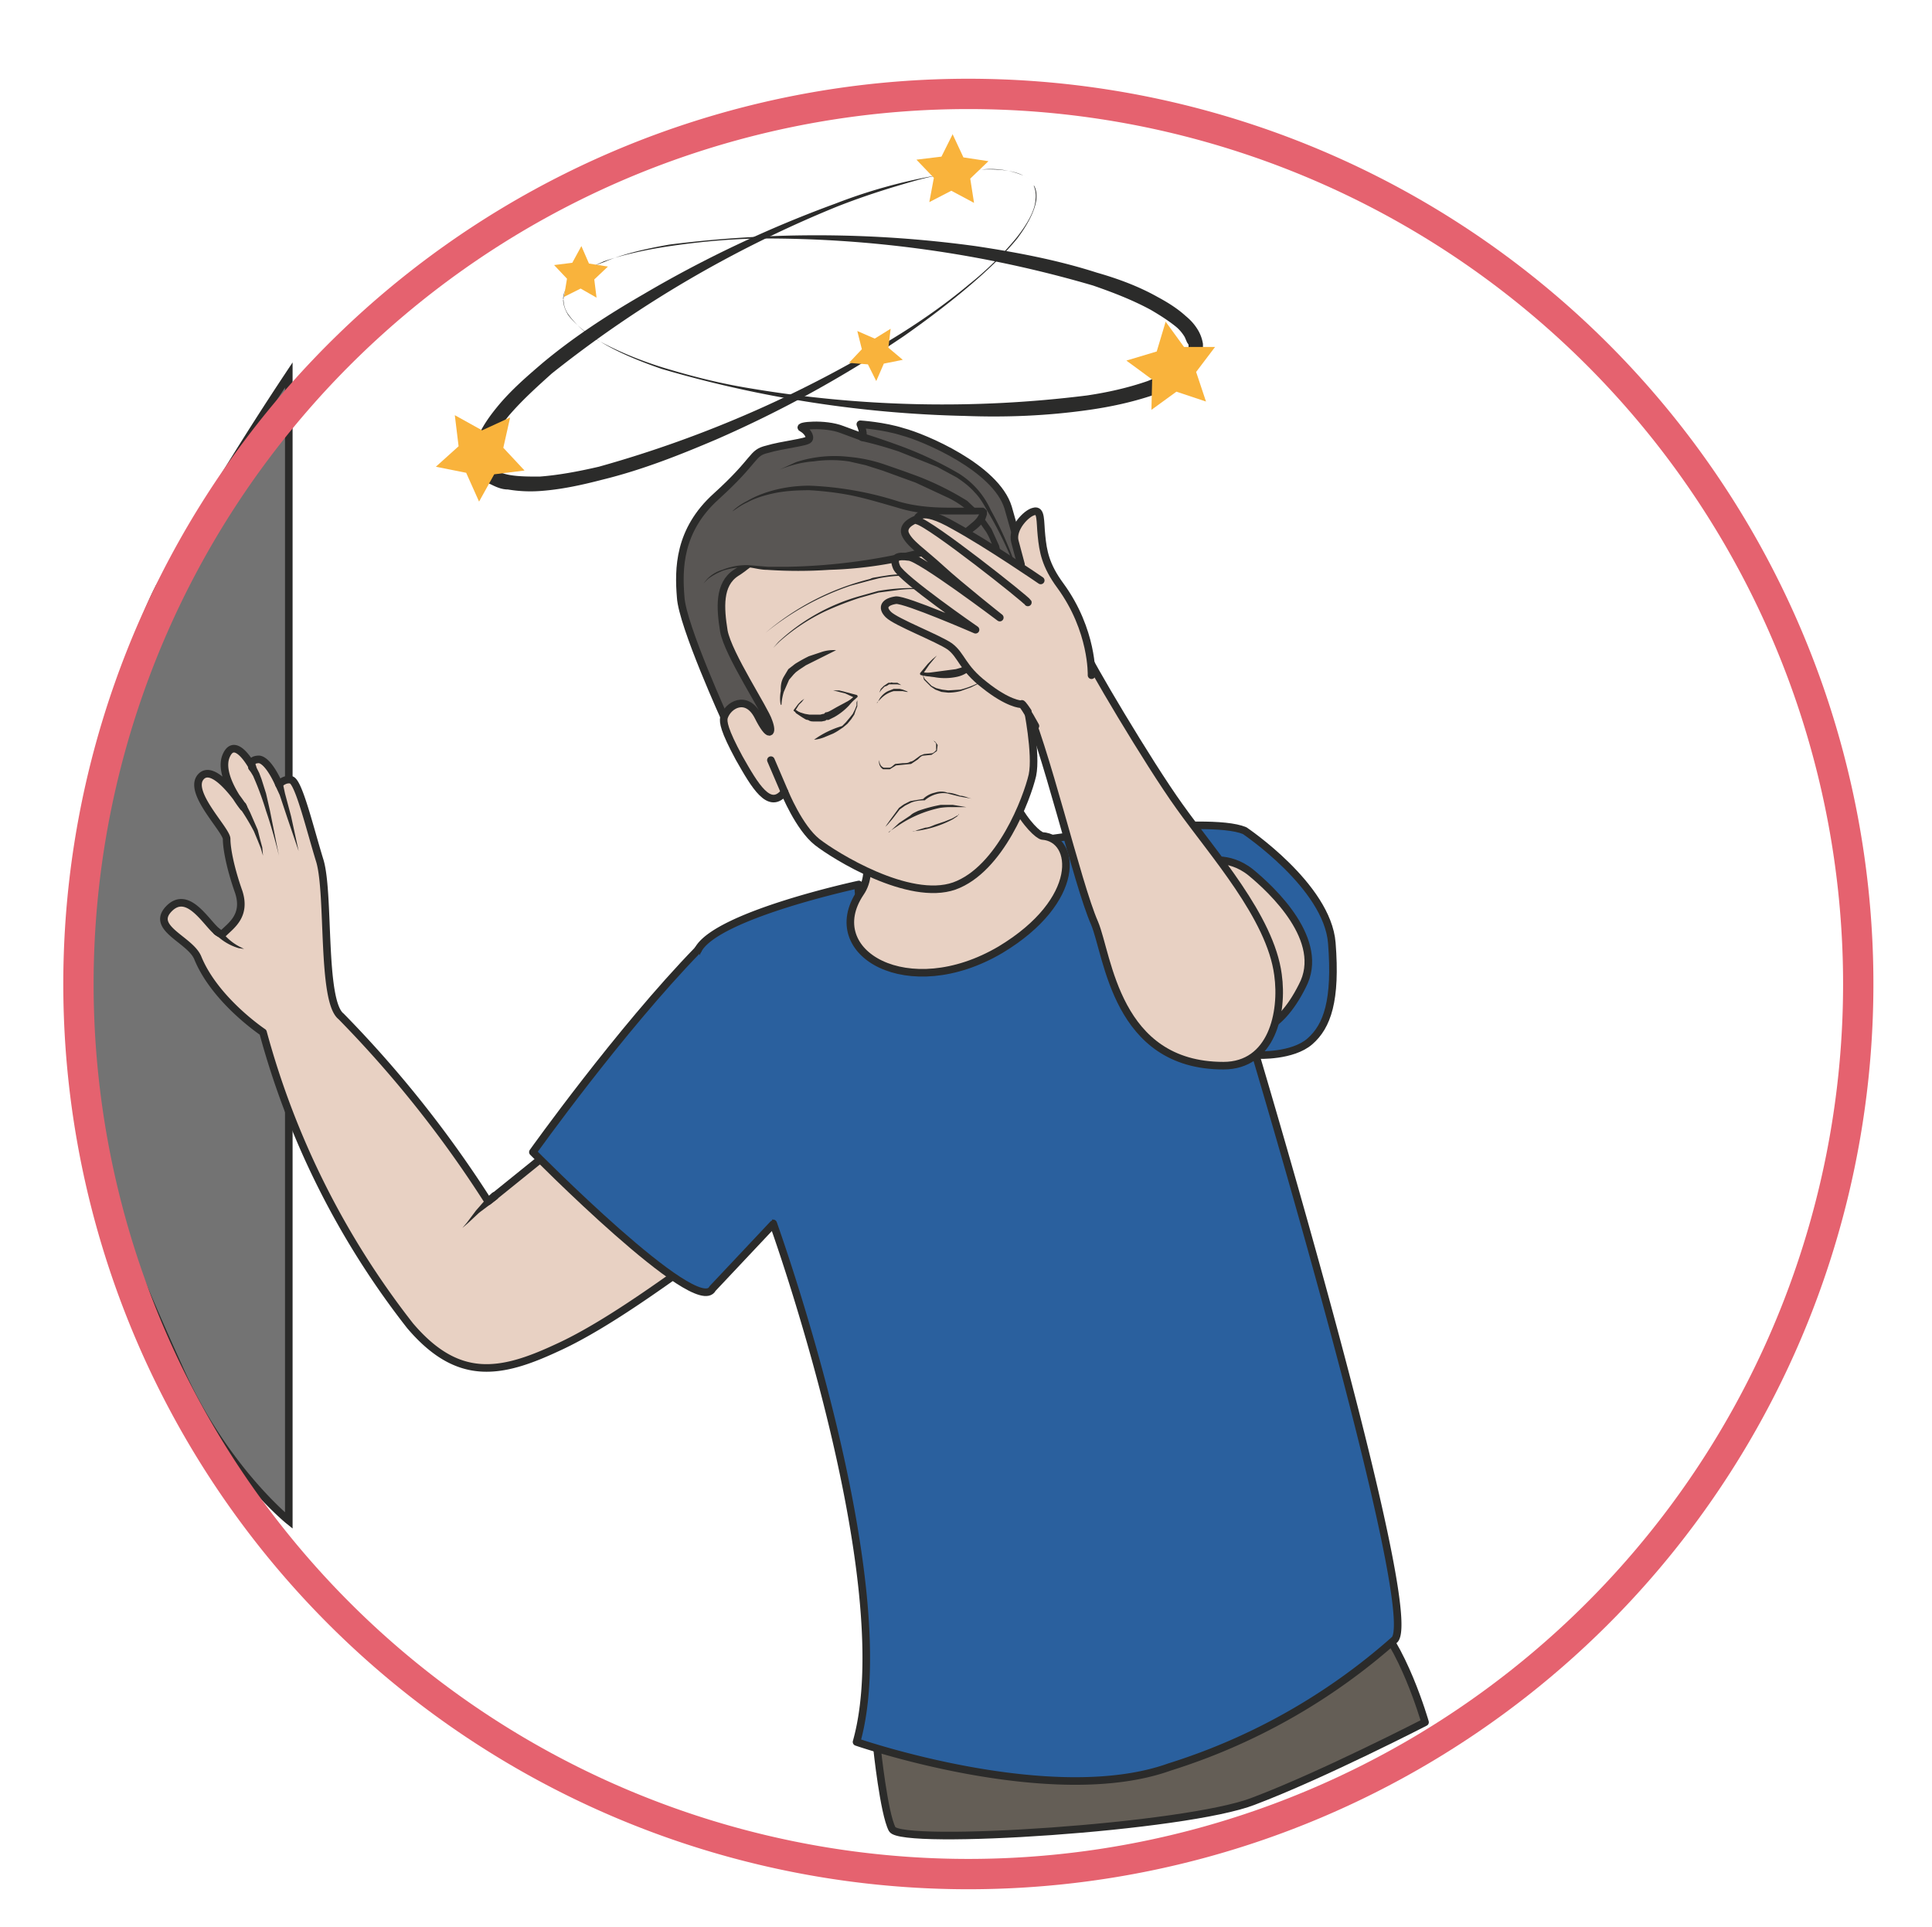
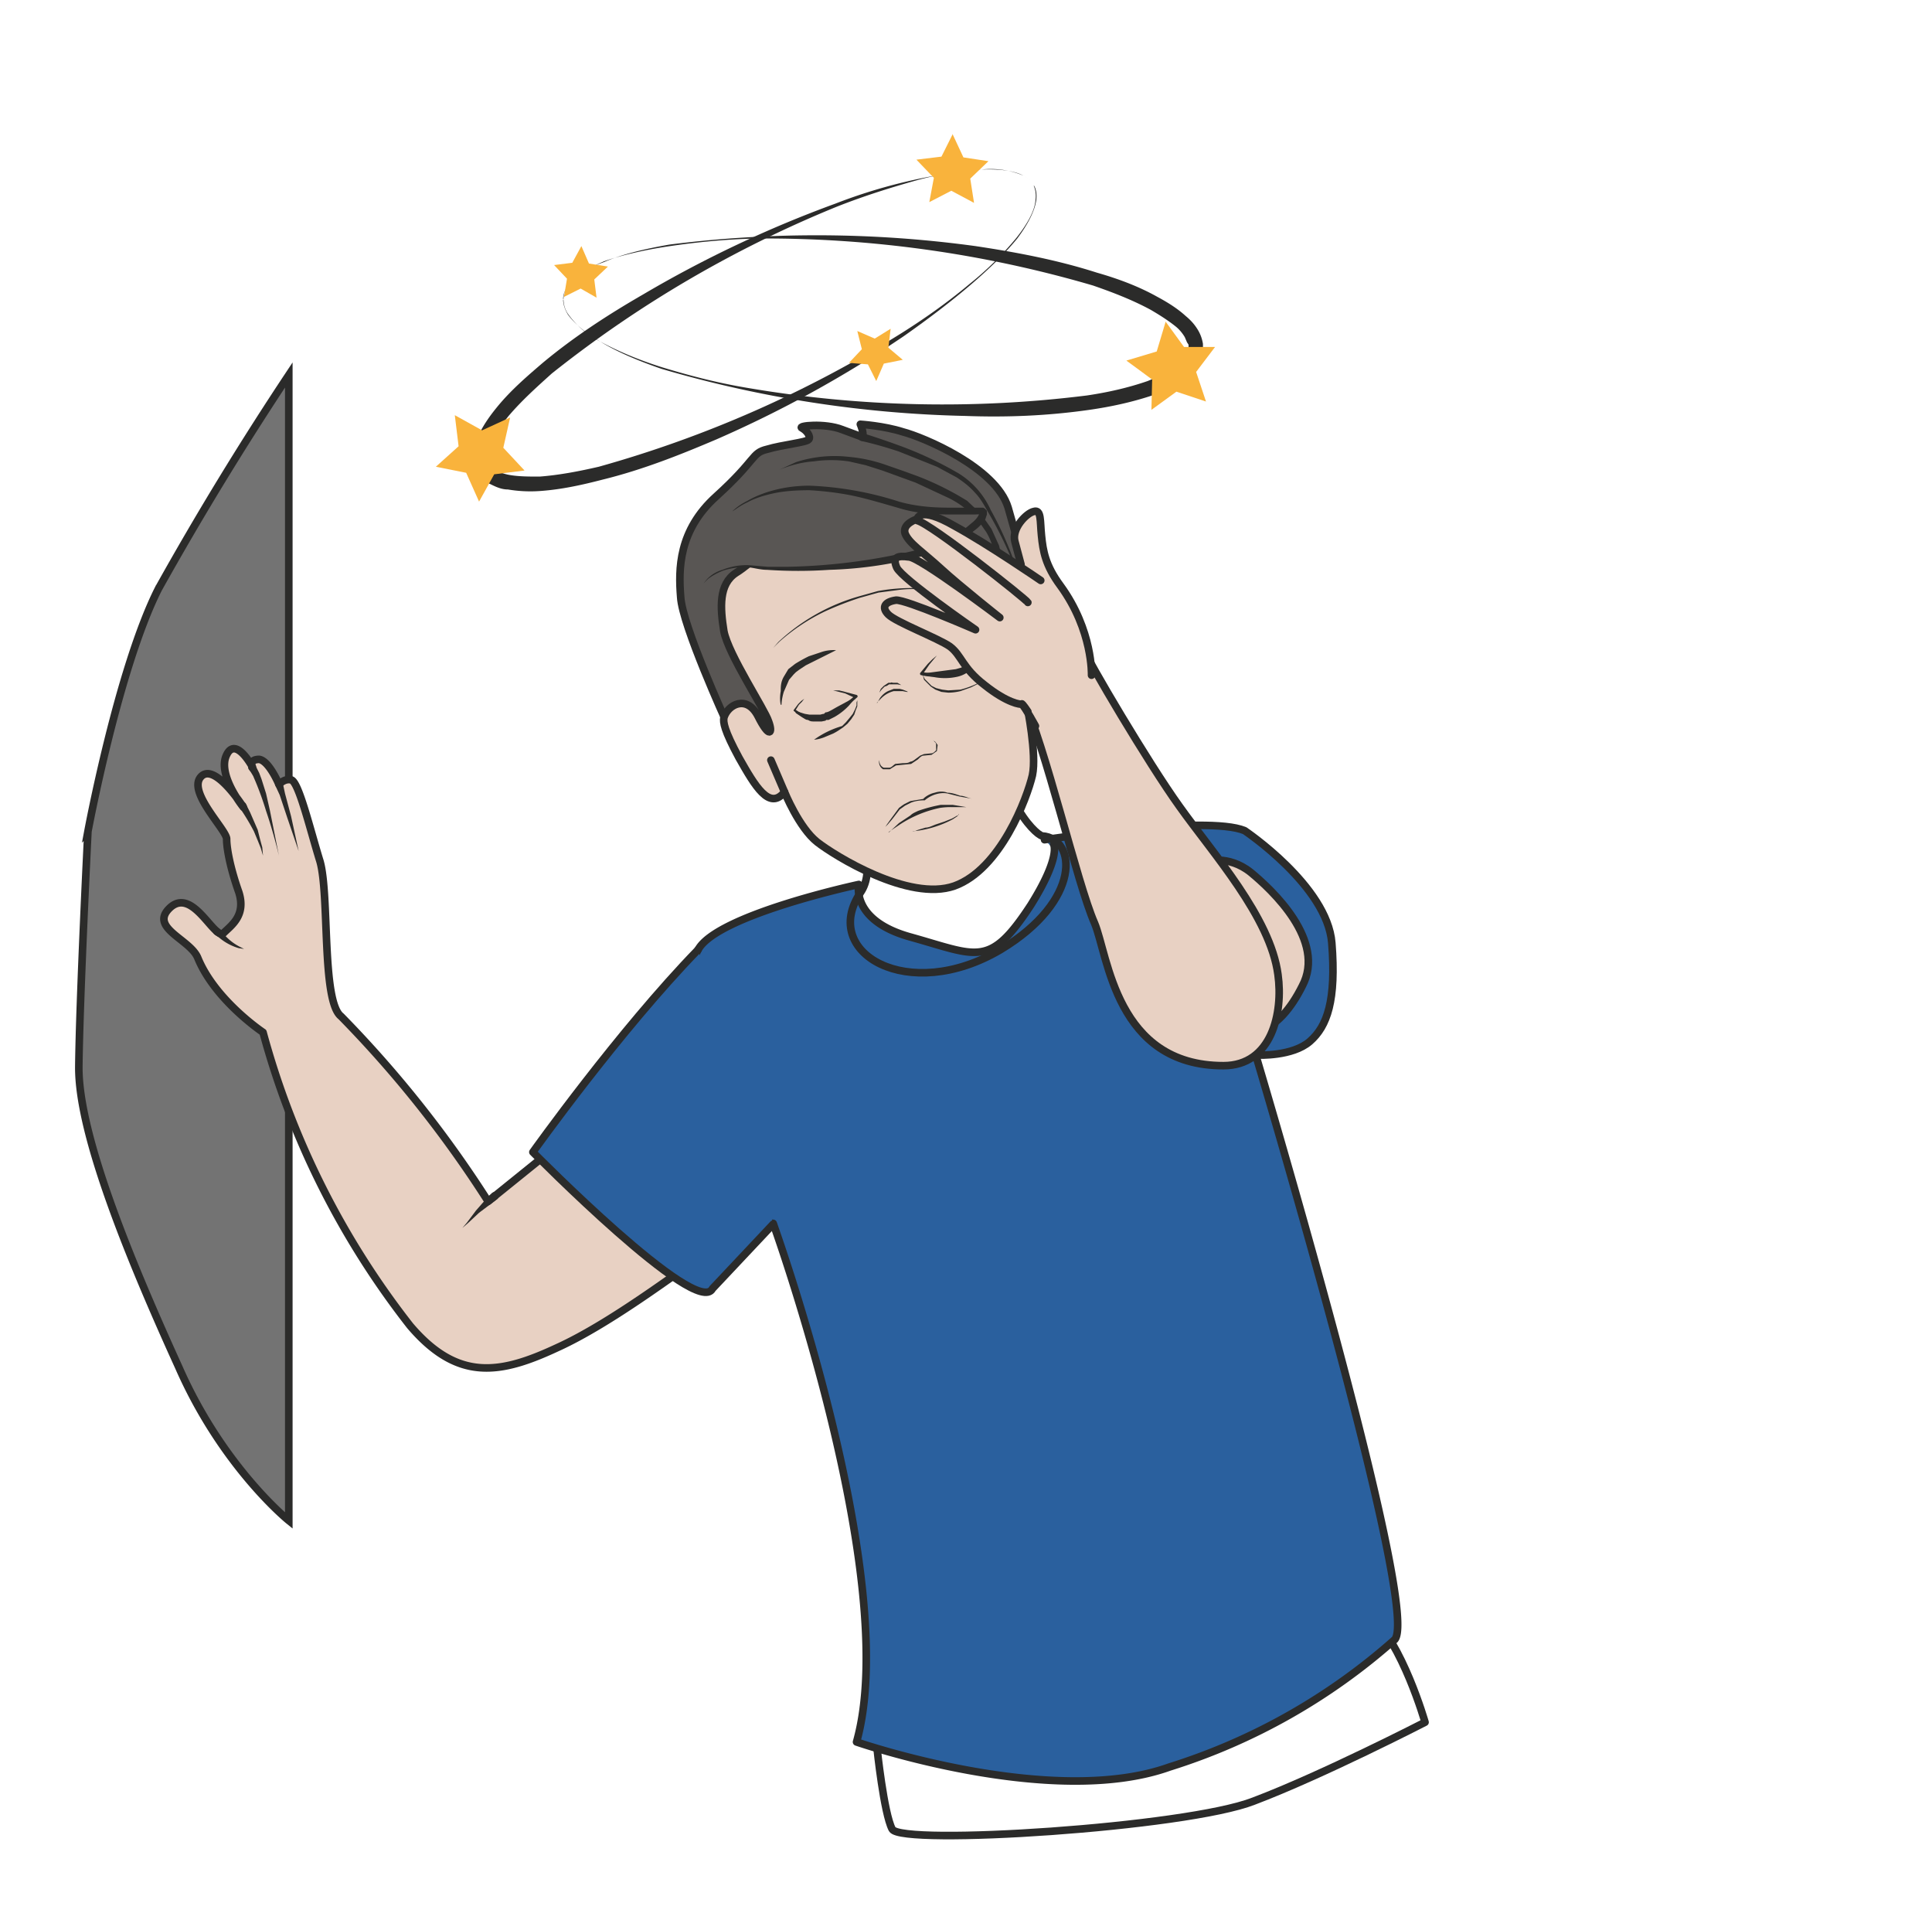
<svg xmlns="http://www.w3.org/2000/svg" viewBox="0 0 318.6 317.7">
  <defs>
    <clipPath id="a">
      <path d="M0 254.2h254.9V0H0v254.2z" />
    </clipPath>
    <clipPath id="b">
      <path d="M0 254.2h254.9V0H0v254.2z" />
    </clipPath>
    <clipPath id="c">
      <path d="M0 254.2h254.9V0H0v254.2z" />
    </clipPath>
    <clipPath id="d">
-       <path d="M0 254.2h254.9V0H0v254.2z" />
-     </clipPath>
+       </clipPath>
  </defs>
  <g clip-path="url(#a)" transform="matrix(1.25 0 0 -1.25 0 317.7)">
    <path d="M11.6 144.5s4 21.5 9.3 32a427.4 427.4 0 0017.2 28.2V53.6s-8.7 7-14.5 20.2c-6 13.2-13.3 30.5-13.2 39.7.1 9.1 1.2 31 1.2 31" fill="#737373" />
    <path d="M11.6 144.5s4 21.5 9.3 32a427.4 427.4 0 0017.2 28.2V53.6s-8.7 7-14.5 20.2c-6 13.2-13.3 30.5-13.2 39.7.1 9.1 1.2 31 1.2 31z" stroke="#2b2b2a" stroke-miterlimit="10" fill="none" />
  </g>
  <g clip-path="url(#b)" transform="matrix(1.25 0 0 -1.25 0 317.7)">
-     <path d="M115.7 23.6s.9-8.6 2-10.7c1.2-2.2 38.8.2 47.7 3.7C174.4 20 188 27 188 27s-3 10.5-7.3 14.2c-4.3 3.7-65-17.6-65-17.6" fill="#645e56" />
    <path stroke-linejoin="round" d="M115.7 23.6s.9-8.6 2-10.7c1.2-2.2 38.8.2 47.7 3.7C174.4 20 188 27 188 27s-3 10.5-7.3 14.2c-4.3 3.7-65-17.6-65-17.6z" stroke="#2b2b2a" stroke-miterlimit="10" fill="none" />
    <path stroke-linejoin="round" d="M137.8 143.4s21.4 3.3 26.4 1.2c0 0 10.9-7.3 11.5-14.8.6-7.6-.6-11-2.9-13S166 115 166 115" stroke="#2b2b2a" stroke-linecap="round" stroke-miterlimit="10" fill="#2a609e" />
    <path stroke-linejoin="round" d="M139 142.8s1-1.6-3-8c-5.5-8.4-7-6.7-16-4.2-7.8 2.2-6.7 6.9-6.7 6.9s-18.7-4-21.2-8.6c-2.9-5.4-7.1-23.4-6.3-29.4 0 0 6.7-6.2 16.2-6.7 0 0 17-47.1 11-68.4 0 0 25.7-8.9 41.3-3.3A81.3 81.3 0 01184 37.9c3.6 4-18.9 79-18.9 79" stroke="#2b2b2a" stroke-linecap="round" stroke-miterlimit="10" fill="#2a609e" />
    <path d="M34.7 118s-6.3 4.2-8.6 9.8c-1 2.5-6.6 4-3.6 6.7 3 2.6 5.8-4.4 7-3.4 1 1 3 2.3 2 5.4-1.1 3.1-1.6 5.7-1.6 7 0 1.2-5.2 6.2-3.4 8.2 1.8 2 5.6-4 5.6-4s-3.5 4.3-2.2 6.9c1.2 2.5 3.4-1.6 3.4-1.6s-.5 1 .9 1c1.3-.2 2.6-3.3 2.6-3.3s.7.8 1.6.6c1-.2 2.5-6.5 3.8-10.7 1.3-4.4.2-18.5 2.8-20.5a150 150 0 0019.4-24.4L81 109.1l14.2-12.7c-.8-3.3 0-6.3-2.4-7.8-2.6-1.6-12-8.9-19.3-12.2-7.5-3.5-13.1-4.5-19.4 2.9A109 109 0 0034.7 118" fill="#e8d1c3" />
    <path stroke-linejoin="round" d="M34.7 118s-6.3 4.2-8.6 9.8c-1 2.5-6.6 4-3.6 6.7 3 2.6 5.8-4.4 7-3.4 1 1 3 2.3 2 5.4-1.1 3.1-1.6 5.7-1.6 7 0 1.2-5.2 6.2-3.4 8.2 1.8 2 5.6-4 5.6-4s-3.5 4.3-2.2 6.9c1.2 2.5 3.4-1.6 3.4-1.6s-.5 1 .9 1c1.3-.2 2.6-3.3 2.6-3.3s.7.8 1.6.6c1-.2 2.5-6.5 3.8-10.7 1.3-4.4.2-18.5 2.8-20.5a150 150 0 0019.4-24.4L81 109.1l14.2-12.7c-.8-3.3 0-6.3-2.4-7.8-2.6-1.6-12-8.9-19.3-12.2-7.5-3.5-13.1-4.5-19.4 2.9A109 109 0 0034.7 118z" stroke="#2b2b2a" stroke-linecap="round" stroke-miterlimit="10" fill="none" />
    <path d="M32.2 129l-.7.1a7 7 0 00-2.6 1.4l-.6.4a.5.5 0 10.7.7l.4-.5a7 7 0 012.2-1.8l.6-.3M34.7 141.3l-.3 1-.4 1-.5 1.2a28.7 28.7 0 01-1.8 3 .5.5 0 10.8.5l.5-1 1-2.3.3-1.2.3-1.1.1-1.1M33.7 153.2l.2-.4.3-.6.3-.8.6-1.9.5-2.2 1.2-6s-.7 3-1.7 5.9a40.6 40.6 0 01-1.4 3.9l-.3.7-.3.5-.3.4a.5.5 0 10.9.5M37.3 150.9l.3-1.4.8-3 1-4.6-1.5 4.4-1 3-.6 1.3a.5.5 0 101 .3M61 92.2l.6.7 1.2 1.6 1.4 1.6.7.7a.5.5 0 10.7-.8l-.8-.6-1.6-1.2-1.5-1.4-.7-.6" fill="#2b2b2a" />
    <path stroke-linejoin="round" d="M102 92.7l-8-8.5c-2-4-23.7 18-23.7 18s11.4 16 21.8 26.7" stroke="#2b2b2a" stroke-linecap="round" stroke-miterlimit="10" fill="#2a609e" />
-     <path d="M106.7 155s4-5.7 6.7-11c0 0 2.2-4.6.1-7.6-5.3-7.9 6.3-14.7 18.5-7.5 10.8 6.5 10 14.7 5.5 15-1 .2-6.6 5.7-6.2 17.2.4 11.5-24.6-6.2-24.6-6.2" fill="#e8d1c3" />
    <path stroke-linejoin="round" d="M106.7 155s4-5.7 6.7-11c0 0 2.2-4.6.1-7.6-5.3-7.9 6.3-14.7 18.5-7.5 10.8 6.5 10 14.7 5.5 15-1 .2-6.6 5.7-6.2 17.2.4 11.5-24.6-6.2-24.6-6.2z" stroke="#2b2b2a" stroke-linecap="round" stroke-miterlimit="10" fill="none" />
    <path d="M137.2 172.4l-4.2 14.8c-1.6 5.3-11.2 9.3-13.9 10-2.5.8-5.6 1-5.6 1s.5-1.1.3-1.7l-2.7 1c-2.3.9-6 .5-5.3.2.6-.3 1.2-1.1.9-1.5-.3-.4-3.5-.7-5.5-1.3-2.1-.5-1.3-1.3-6.7-6.2-5-4.5-5-9.6-4.7-13.3.2-3.7 6-16.4 6-16.4s31.8-21.4 41.4 13.4" fill="#595654" />
    <path stroke-linejoin="round" d="M137.2 172.4l-4.2 14.8c-1.6 5.3-11.2 9.3-13.9 10-2.5.8-5.6 1-5.6 1s.5-1.1.3-1.7l-2.7 1c-2.3.9-6 .5-5.3.2.6-.3 1.2-1.1.9-1.5-.3-.4-3.5-.7-5.5-1.3-2.1-.5-1.3-1.3-6.7-6.2-5-4.5-5-9.6-4.7-13.3.2-3.7 6-16.4 6-16.4s31.8-21.4 41.4 13.4z" stroke="#2b2b2a" stroke-linecap="round" stroke-miterlimit="10" fill="none" />
    <path d="M113.9 197s2-.6 5-1.7a48.3 48.3 0 007.6-3.6 11 11 0 004.2-4.8 46 46 0 003.4-7.7 49 49 0 001.4-4.7v-.3.3l-.3 1a49.3 49.3 0 01-4.9 11.2c-.5.9-1 1.8-1.7 2.5-.7.8-1.5 1.4-2.4 2l-2.6 1.4-5 2c-3 1-5 1.4-5 1.4a.5.5 0 00.3 1z" fill="#2b2b2a" />
    <path d="M133.3 169.4c.3-1.7 1.1-1.7 1.1 1.6 0 2 .1 3.2 1.4 3.5 1.9.4 3.1-.7 3.1-4.9s0-10-3-8.8l-.4.2s1.3-6.3.7-9.1c-.7-3-4.2-12.4-10.3-14.6-6-2.1-15.8 4-18.1 5.8-2.4 1.9-4.3 6.6-4.3 6.6-2-2.5-3.9.8-6 4.5-2 3.7-2.1 4.7-2 5.3.5 1.7 3 3.1 4.5.2 1.5-3 2-2.3 1.4-.7-.5 1.6-5.3 8.8-5.9 11.9-.5 3.1-.7 6.2 1.6 7.7 2.3 1.4 5 4.6 9 5.5 3.9.8 9.5-.9 13.6 1.4 6 3.5 10.2-3.1 11.7-8.4 1-4 1.6-5.9 1.9-7.7" fill="#e8d1c3" />
    <path stroke-linejoin="round" d="M133.3 169.4c.3-1.7 1.1-1.7 1.1 1.6 0 2 .1 3.2 1.4 3.5 1.9.4 3.1-.7 3.1-4.9s0-10-3-8.8l-.4.2h0s1.3-6.3.7-9.1c-.7-3-4.2-12.4-10.3-14.6-6-2.1-15.8 4-18.1 5.8-2.4 1.9-4.3 6.6-4.3 6.6-2-2.5-3.9.8-6 4.5-2 3.7-2.1 4.7-2 5.3.5 1.7 3 3.1 4.5.2 1.5-3 2-2.3 1.4-.7-.5 1.6-5.3 8.8-5.9 11.9-.5 3.1-.7 6.2 1.6 7.7 2.3 1.4 5 4.6 9 5.5 3.9.8 9.5-.9 13.6 1.4 6 3.5 10.2-3.1 11.7-8.4 1-4 1.6-5.9 1.9-7.7z" stroke="#2b2b2a" stroke-linecap="round" stroke-miterlimit="10" fill="none" />
    <path d="M102.8 192.2s6 3.4 14.4.1c8.4-3.2 9.8-3.9 12-6.4 3.8-4.3 2.1-8.5 2.1-8.5-.7-.3-3.8 6.7-4.8 6.4-3-.8-5.5-2-7.6-1.2" fill="#595654" />
    <path d="M102.8 192.2l2.2 1a16.5 16.5 0 007 .7 20 20 0 004.7-1l2.3-.8 2.2-.8a39 39 0 006.4-3.2l1.8-1.7.7-1 .7-1 1-2.2c.2-.8.3-1.6.3-2.5 0-.8-.1-1.6-.4-2.4l-.2-.3h-.5l-.2.2-.2.2-.3.4-.6.9-1 1.7a41.8 41.8 0 01-2.2 3l-.7-.1-1-.3a26.7 26.7 0 00-4-.8 4.6 4.6 0 00-2 .4c1.4-.4 2.7 0 4 .3l1.8.6 1 .3.5.2h.2c0 .1.3.2.4.1.5-.2.7-.5 1-.8l.6-.8 1-1.7 1-1.7a16.4 16.4 0 011-1.3h-.1l-.3-.2c.3.6.4 1.4.4 2.1a8.4 8.4 0 01-1.2 4.3l-.7 1-.7.8a11.7 11.7 0 01-3.6 2.7l-4.3 2-2.2.8-2.2.8-2.2.7-2.2.5a16.3 16.3 0 01-4.7 0c-1.5-.1-3-.5-4.5-1.1" fill="#2b2b2a" />
    <path d="M92.8 177.2s2 3 7.6 2.1c5.7-.9 18.3.8 22.6 2.3 4.2 1.6 6.8 4 6.8 4.9 0 .9-5.6-.5-11.3 1-5.6 1.7-15.6 4.7-22.6-1.3" fill="#595654" />
    <path d="M92.8 177.2l.5.6c.4.4 1 .9 2 1.2 1 .4 2.3.7 3.7.6l2.3-.2h2.5a78.1 78.1 0 0118.3 2.5c2.2.6 4.3 1.7 6 3.2.4.3.8.7 1 1.1l.2.3v-.1-.1c.1 0 0 0 0 0a3 3 0 01-.6 0h-3.5c-2.3 0-4.6.2-6.8.9-2.1.6-4.1 1.2-6 1.6-2 .4-3.9.6-5.6.7-1.7 0-3.3-.1-4.7-.4-1.4-.3-2.6-.7-3.5-1.2-.9-.4-1.5-.9-2-1.2l-.7-.5.7.5c.4.4 1 .9 2 1.4 1.7 1 4.6 2 8.2 2a44 44 0 0011.8-2.1c2.1-.6 4.3-.8 6.6-.8h4.5l.2-.1.1-.1.2-.2v-.3-.2l-.2-.6c-.4-.6-.8-1-1.3-1.4-1.9-1.5-4-2.6-6.3-3.3a52.8 52.8 0 00-13-2 60.7 60.7 0 00-8.2 0c-.8 0-1.5.2-2.2.3a9 9 0 01-3.6-.4c-1-.4-1.6-.8-2-1.1l-.6-.6" fill="#2b2b2a" />
    <path d="M101.7 153.9l1.8-4.2M134.5 165.1l1-4.4" stroke="#2b2b2a" stroke-linecap="round" stroke-miterlimit="10" fill="none" />
    <path d="M106.1 162a5 5 0 01-1.3-1.5s1.8-1.6 3.9-1c2 .6 4.3 2.8 4.3 2.8s-1.9.8-3 .8" fill="#e8d1c3" />
    <path d="M106.1 162l-.3-.4-.4-.4-.5-.8v.2a5 5 0 012.6-1h.5l.5.2.6.1 1 .5 1 .6 1.7 1.4v-.3l-1.3.6-.8.2-.8.2h.8l.8-.2 1.5-.4c.1 0 .2-.2.1-.3l-1.8-1.6-1-.6-1-.5-.7-.2-.6-.1h-1.2l-.6.3-.5.2-1 .7v.1l.6.8.4.4.4.3z" fill="#2b2b2a" />
    <path d="M127.4 169c.6 0 1.2-.1 1.9-.4 0 0-.6-2.3-2.6-3-2-.8-5.1-.3-5.1-.3s1 1.7 2 2.4" fill="#e8d1c3" />
    <path d="M127.4 169h1l1-.3v-.1c0-.4-.2-.8-.4-1.2 0-.2-.2-.3-.3-.5l-.4-.5-.4-.4-.5-.4-.5-.2-.6-.2-1.2-.3h-1.2c-.8 0-1.6 0-2.3.2a.2.2 0 00-.2.3l1 1.2.6.6.6.5-.5-.6-.5-.6-.9-1.3v.3c.7-.1 1.5-.2 2.2-.1h1.1l1.1.2.6.2.5.2.4.4c.2 0 .3.2.4.3l.7.9.5 1v-.1l-.8.3-.5.1-.5.1zM129.6 170.4l-1.4 1-1.4.7a5 5 0 01-1.8.3h-.9l-1-.2a23.3 23.3 0 01-3.3-.7s.5.5 1.5 1a8 8 0 002.6.8h.5l.6.1c.7 0 1.5-.2 2-.5.7-.3 1.2-.7 1.6-1 .7-.8 1-1.5 1-1.5M103 161.2s-.2.7 0 1.8c0 .6 0 1.2.4 1.9l.6 1 .9.7a20.2 20.2 0 001.8 1l1.8.6c1 .3 1.8.2 1.8.2l-1.6-.8-1.6-.8-.8-.4-.9-.6-.4-.3-.3-.3-.6-.7-.7-1.6c-.3-1-.3-1.7-.3-1.7M123 156.6l.4-.3.3-.4-.1-.8-.7-.5-1-.1c-.3 0-.5-.2-.8-.5l-.9-.6-1-.1-1-.1-.8-.5h-.9c-.5.3-.6.9-.5 1.2 0 .3.2.4.2.4s-.2-.1-.2-.4c0-.3.1-.8.6-1h.7c.3 0 .5.3.8.5l1 .1c.4 0 .7 0 1 .2.3 0 .6.3.9.5l.4.3.5.2 1 .1c.2 0 .4.2.6.4v.6c0 .2 0 .4-.2.5a1 1 0 01-.3.3M128.3 148.8l-1.7.3-1.6.4c-1 .2-2.2-.2-3-.9h-.1c-.6 0-1.2-.1-1.7-.3l-.4-.2-.4-.2-.7-.5-1-1.3-.6-.7-.3-.3-.3-.3.3.3.2.3.5.7 1.1 1.5.4.3.3.2.4.2.4.2 1.8.3h-.1c.4.4 1 .7 1.5.8.6.2 1.2.2 1.7 0 .6 0 1.1-.2 1.7-.4.5 0 1-.3 1.6-.4M126.5 146.8l-.2-.3-.6-.4a14.1 14.1 0 00-5.4-1.6h-.3.6l.5.2 1 .3c.4 0 .8.2 1.3.4l1.2.4 1 .4.7.4.2.1" fill="#2b2b2a" />
    <path d="M129.3 164.1l-1.2-.6-1.4-.5a7 7 0 00-1.6-.2l-.9.1-.8.3-.6.4-.5.5-.4.4-.1.4-.2.4.2-.3.2-.4.4-.4.5-.5.6-.3.8-.2.8-.1 1.6.1a11.6 11.6 0 012.6 1M107.4 156.6a12.1 12.1 0 003.7 1.8l.5.5.5.6.4.5.3.6.2.5v.4l.1.3v-.3-.5l-.2-.5-.2-.6-.4-.6-.5-.6-.6-.5-.6-.4a7 7 0 00-.7-.4l-1.2-.5c-.8-.3-1.3-.3-1.3-.3M117.3 144.4l1.3 1.2 1.5 1c.3.3.6.4 1 .6a19.7 19.7 0 003 .8H125.7l1.8-.3h-1.8a9.4 9.4 0 01-1.7-.1 15.4 15.4 0 01-5.3-2.2l-1.5-1M104.8 160.5l.4-.2 1-.3.6-.1h1.4l.4.1s.1 0 0 0h.1l.2.2c.3 0 .6.2.8.3l.7.4 1.3.7 1.3.7-1-1.2a8.2 8.2 0 00-1.9-1.5l-.8-.4h-.2-.1l-.1-.1-.5-.1h-1c-.3 0-.5 0-.8.2-.3 0-.5.2-.7.3l-.9.6-.2.4" fill="#2b2b2a" />
    <path d="M129.3 168.5s0-.6-.3-1.4a3.9 3.9 0 00-2.7-2.2 7.6 7.6 0 00-3.3 0c-.9.1-1.4.4-1.4.4a895 895 0 004.5.6l.7.2.7.4c.4.2.7.6 1 .9l.8 1.1M116 162.8l.2.5.4.4.3.2.3.2h.3c.1.1.2 0 .4 0h.5l.5-.3-.5.1h-.3-.8l-.3-.2-.3-.1-.4-.4-.3-.4M115.7 161.4l.4.7c.3.4.7.8 1.3 1l.5.2h.8l.4-.1.5-.2.2-.1h-.2l-.5.1H117.9a3.6 3.6 0 01-1.7-1l-.5-.5M102 168.7l.7.8a26 26 0 0010.6 6l2.5.7a25.4 25.4 0 004.7.4 14.5 14.5 0 005-1l1-.5-1 .5a10.5 10.5 0 01-3 .7 14.3 14.3 0 01-4.3 0l-2.3-.3-2.5-.7a43 43 0 01-4.6-1.8 25.9 25.9 0 01-6-4l-.8-.8" fill="#2b2b2a" />
-     <path d="M100.1 169.9l.9.8a33.8 33.8 0 0013.8 7.1c.3.2.8.2 1.2.3l1.3.2c1.6.2 3.2.1 4.5 0 1.3-.2 2.4-.5 3.1-.8.7-.3 1-.6 1-.6l-1 .5a18.2 18.2 0 01-8.9.5l-1.2-.3-2.6-.7a36.1 36.1 0 01-11.2-6.2l-.9-.8" fill="#2b2b2a" />
    <path d="M159 140.5s3 1 6-1.4c2.8-2.3 10-9 6.8-15-3.1-6.2-7.2-7.6-11.2-5-4 2.6-1.5 21.4-1.5 21.4" fill="#e8d1c3" />
    <path stroke-linejoin="round" d="M159 140.5s3 1 6-1.4c2.8-2.3 10-9 6.8-15-3.1-6.2-7.2-7.6-11.2-5-4 2.6-1.5 21.4-1.5 21.4z" stroke="#2b2b2a" stroke-linecap="round" stroke-miterlimit="10" fill="none" />
    <path stroke-linejoin="round" d="M143 168.5c.4-1.3 8.5-15 12.6-20.7 4.4-6.2 12-14.6 13-22.2.7-5-.8-12-7.2-12-14.2 0-15.2 14.5-17 18.8-2.3 5.2-6.5 23.5-9.6 30" stroke="#2b2b2a" stroke-linecap="round" stroke-miterlimit="10" fill="#e8d1c3" />
  </g>
  <g clip-path="url(#c)" transform="matrix(1.25 0 0 -1.25 0 317.7)">
    <path stroke-linejoin="round" d="M144 165.1s.2 5.9-4.1 11.8c-2 2.7-2.3 4.6-2.5 6.6-.2 1.9 0 3.5-1 3.2-1-.2-3-2.3-2.5-4l.8-3-2.8-10c-.5-2.2 2.4-7.8 2.9-8.4.5-.5 1.8-2.9 1.8-2.9" stroke="#2b2b2a" stroke-linecap="round" stroke-miterlimit="10" fill="#e8d1c3" />
    <path stroke-linejoin="round" d="M137.3 177.6s-7 4.8-11.4 7.2c-4.7 2.7-4.9.9-4.9.9s-2-.6-1.6-1.9c.5-1.3 2.3-2.4 4.8-4.7 2.4-2.2 7.7-6.4 7.7-6.4s-10.6 8-12 8c-1.5.2-2.2 0-1.6-1.4.7-1.5 10.4-8.2 10.4-8.2s-9.2 4-10.5 3.9c-1.4-.2-2-.9-1-1.9 1-1 6.5-3.1 8.1-4.2 1.6-1.2 1.6-2.8 4.6-5.1 3-2.4 4.8-2.6 4.9-2.5 0 .2.8-1 .8-1M135.6 174.7c-.2.4-12.8 10.4-14.6 10.8" stroke="#2b2b2a" stroke-linecap="round" stroke-miterlimit="10" fill="#e8d1c3" />
    <path d="M136.4 229.6s-.2.8-1.4 1.4c-1.1.6-3 .9-5.5.8a42 42 0 01-8.5-1.4c-3.2-.9-6.8-2-10.6-3.5a153.2 153.2 0 01-37.6-22c-2-1.8-4-3.6-5.7-5.6-.8-1-1.6-2.1-2.1-3.2-.6-1.2-.8-2.3-.4-3.1.4-.8 1.5-1.3 2.7-1.5 1.2-.2 2.5-.2 3.9-.2 2.6.2 5.2.7 7.8 1.3a153 153 0 0139.9 17.6c3.5 2.2 6.5 4.4 9 6.5a42 42 0 016.2 6.1c1.5 1.9 2.4 3.6 2.5 4.9.2 1.3-.3 2-.2 2 0 0 .5-.7.3-2s-1-3-2.5-5c-3-3.7-8.3-8.2-15-12.9a154 154 0 00-24.7-13.6c-4.7-2-9.7-4-15-5.3-2.7-.7-5.4-1.3-8.2-1.5a18 18 0 00-4.3.2c-.8 0-1.5.3-2.3.7-.7.3-1.5 1-1.9 1.8l-.2.5-.2.8v1.3l.8 2.2c.7 1.4 1.5 2.5 2.4 3.6 1.8 2.2 3.9 4 6 5.8 4.2 3.5 8.7 6.4 13.2 9a154 154 0 0025.4 12 70.2 70.2 0 0019.3 4.5 11 11 0 005.5-.8c1.2-.6 1.4-1.4 1.4-1.4" fill="#2b2b2a" />
    <path d="M74.3 214.7s-.1.8.7 1.9c.7 1 2.4 2.2 4.7 3 2.3 1 5.2 1.7 8.6 2.3a154.6 154.6 0 0040.4-.2c5.3-.8 10.7-1.8 16-3.5 2.8-.8 5.5-1.8 8-3.2 1.3-.7 2.6-1.5 3.7-2.5.6-.5 1.1-1 1.6-1.8a5.1 5.1 0 00.7-1.9v-.6c0-1-.4-1.9-.9-2.5a7.3 7.3 0 00-1.8-1.7c-1.2-.8-2.6-1.4-4-2-2.7-.9-5.5-1.5-8.3-1.9-5.6-.8-11-1-16.4-.8a154 154 0 00-40 6.2c-3.2 1.1-6 2.3-8.1 3.6a11.8 11.8 0 00-4.3 3.7c-.7 1.1-.5 2-.6 1.9 0 0-.1-.8.6-2 .7-1 2.2-2.4 4.3-3.6 2.2-1.2 5-2.4 8.2-3.4 3.3-1 7-2 11.2-2.7a153.1 153.1 0 0144.8-1c2.7.4 5.4 1 8 1.9 1.2.5 2.5 1 3.5 1.7 1 .8 1.9 1.7 1.9 2.6 0-.1 0 0 0 0v.5l-.2.3-.3.7c-.3.5-.7 1-1.2 1.4-1 .8-2.1 1.5-3.3 2.2-2.4 1.3-5 2.3-7.6 3.2a153.7 153.7 0 01-44.4 6.2c-4.2-.1-8-.5-11.4-1-3.4-.5-6.4-1.2-8.7-2-2.3-1-4-2-4.7-3.1-.8-1.1-.6-2-.7-2" fill="#2b2b2a" />
    <path d="M60 199.4l3.6-2 3.7 1.7-.9-4 2.8-3-4-.5-2-3.6-1.7 3.8-4 .8 3 2.7-.5 4.1zM125.7 236.4l1.4-3 3.3-.5-2.4-2.3.5-3.2-3 1.6-2.9-1.5.6 3.2-2.3 2.4 3.3.4 1.5 3zM76.7 221.7l1-2.3 2.5-.4-1.8-1.7.3-2.4-2.1 1.2-2.2-1.1.4 2.4-1.7 1.8 2.4.3 1.2 2.2zM153.8 211.7l2.4-3.3h4.1l-2.5-3.3 1.3-3.9-3.9 1.3-3.3-2.4.1 4-3.4 2.5 4 1.2 1.2 4zM113.1 210.5l2.3-1 2.1 1.3-.3-2.5 1.9-1.6-2.5-.5-1-2.3-1.1 2.2-2.5.2 1.7 1.8-.6 2.4z" fill="#f9b33c" />
  </g>
  <g clip-path="url(#d)" transform="matrix(1.25 0 0 -1.25 0 317.7)">
-     <path d="M245.1 127.8a117.4 117.4 0 10-234.7 0 117.4 117.4 0 00234.7 0z" stroke="#e5626f" stroke-miterlimit="10" stroke-width="4" fill="none" />
+     <path d="M245.1 127.8z" stroke="#e5626f" stroke-miterlimit="10" stroke-width="4" fill="none" />
  </g>
</svg>